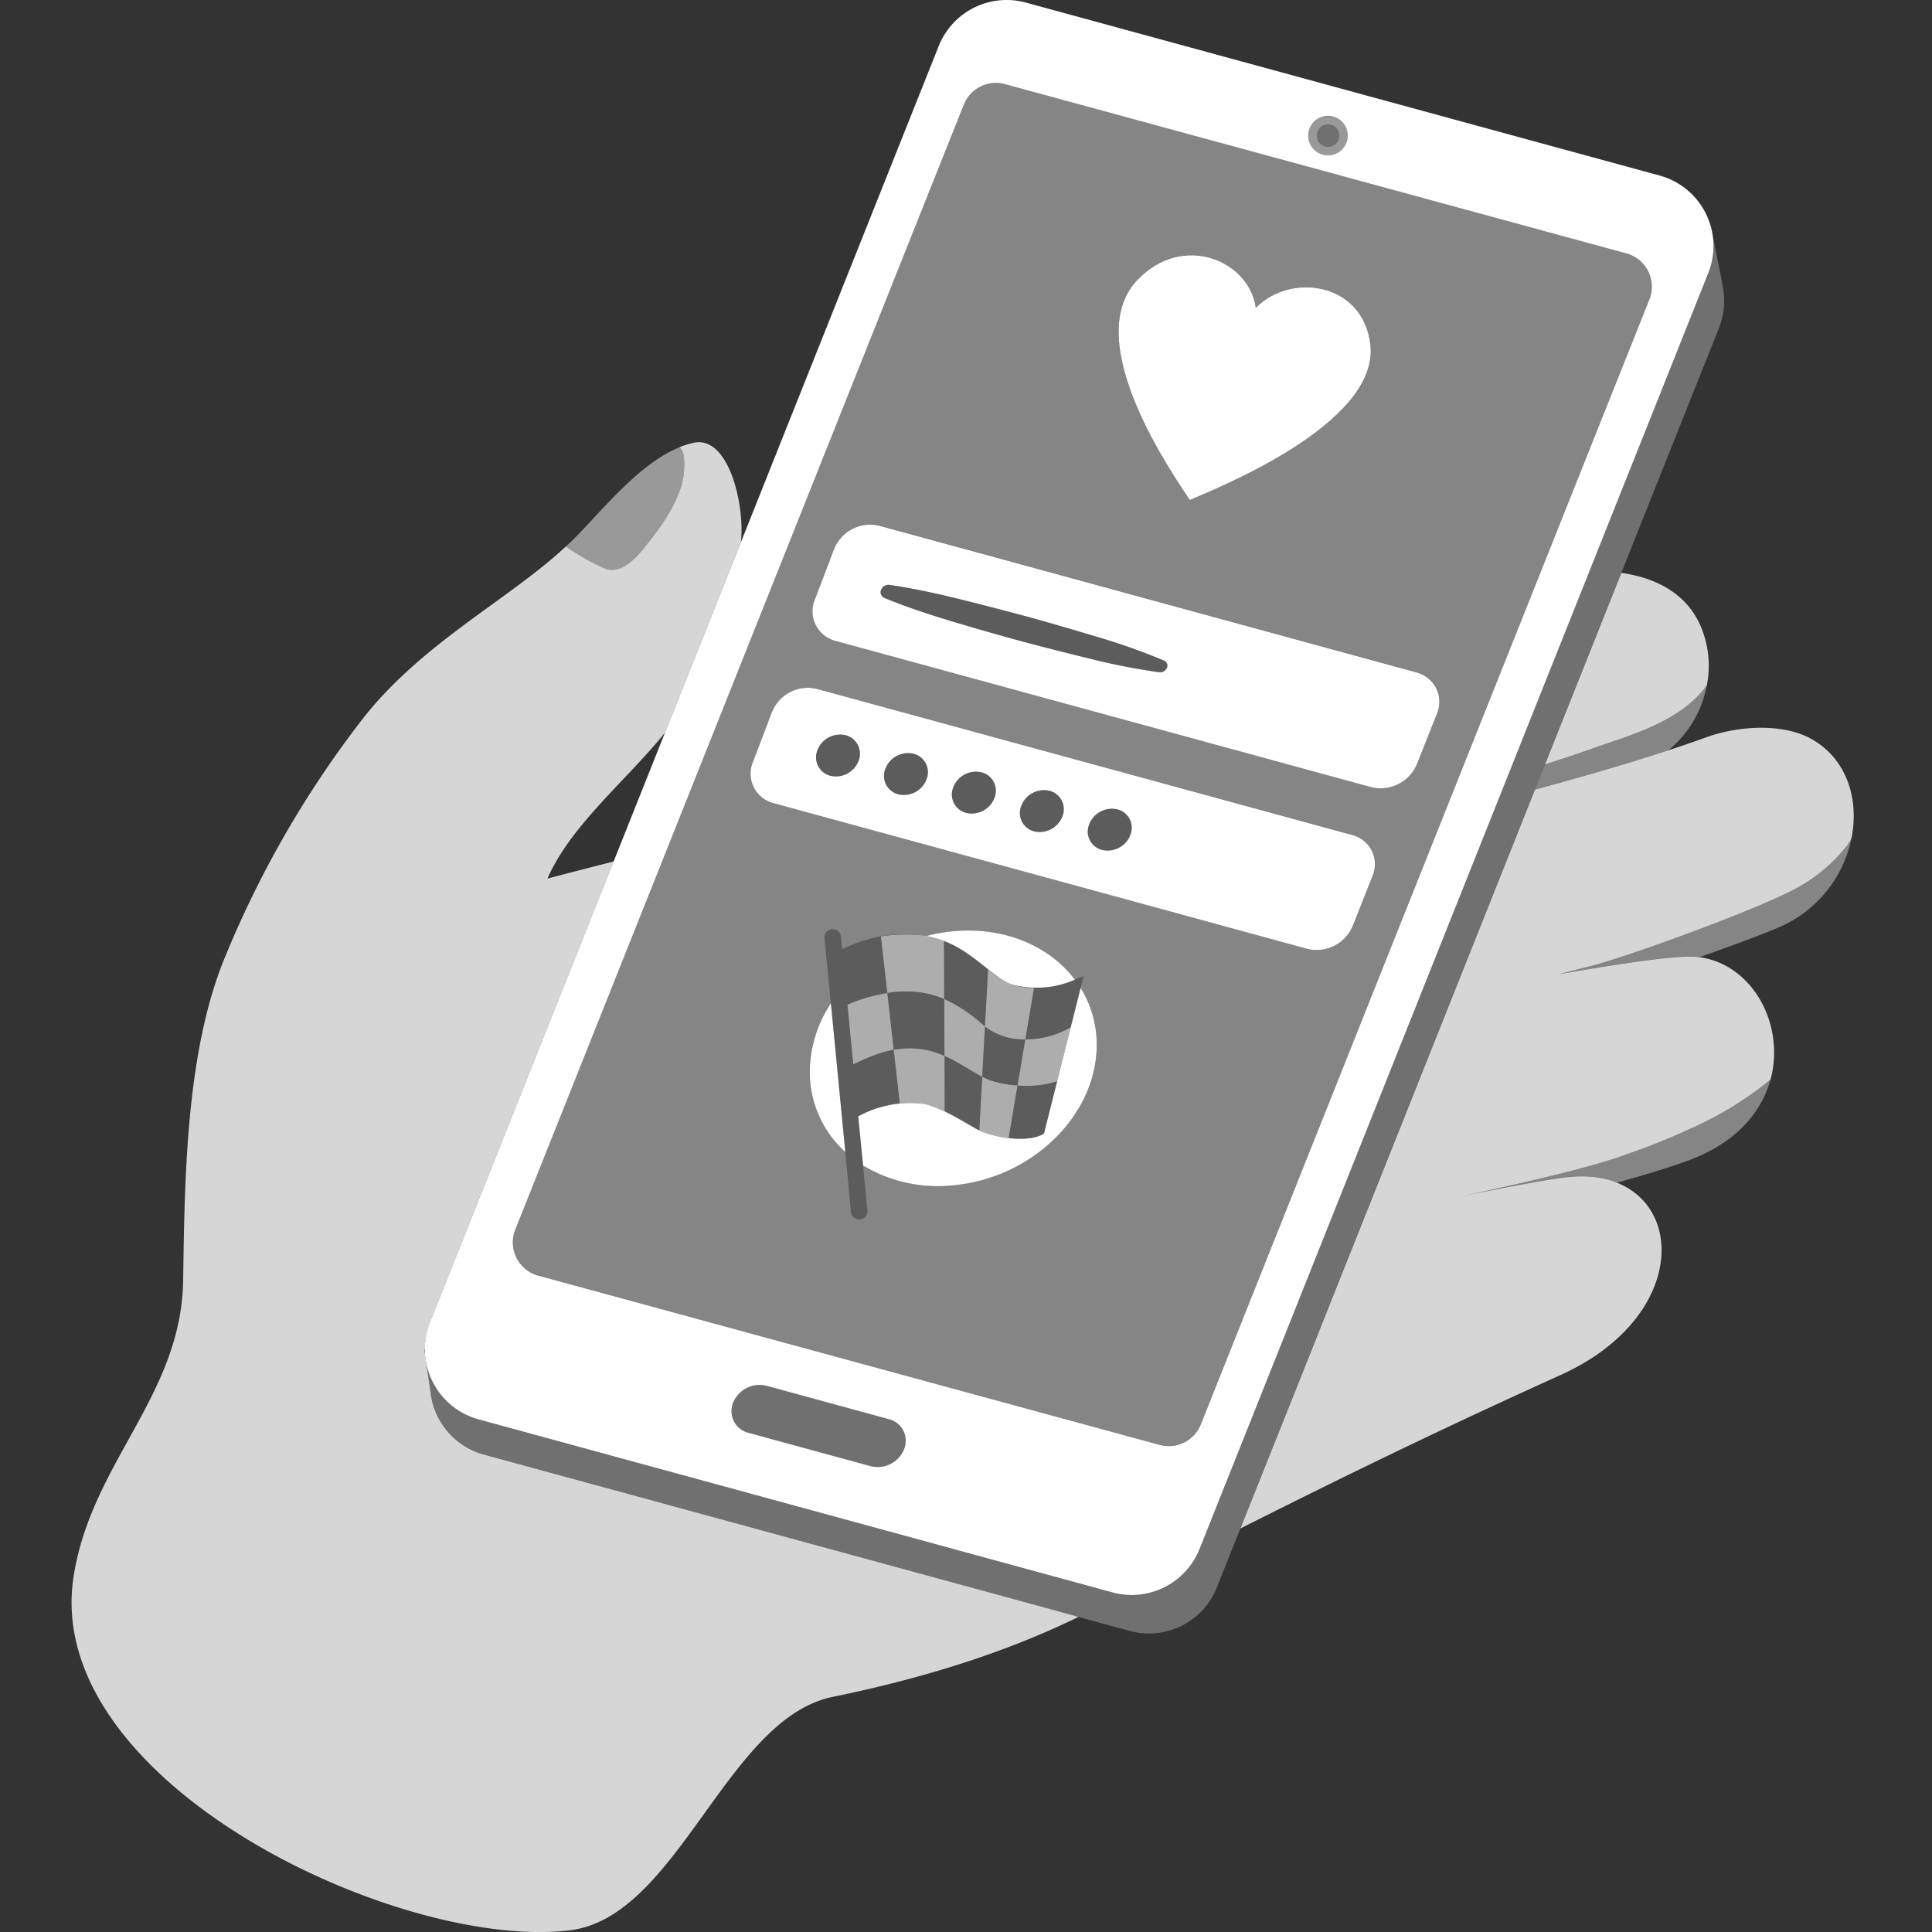
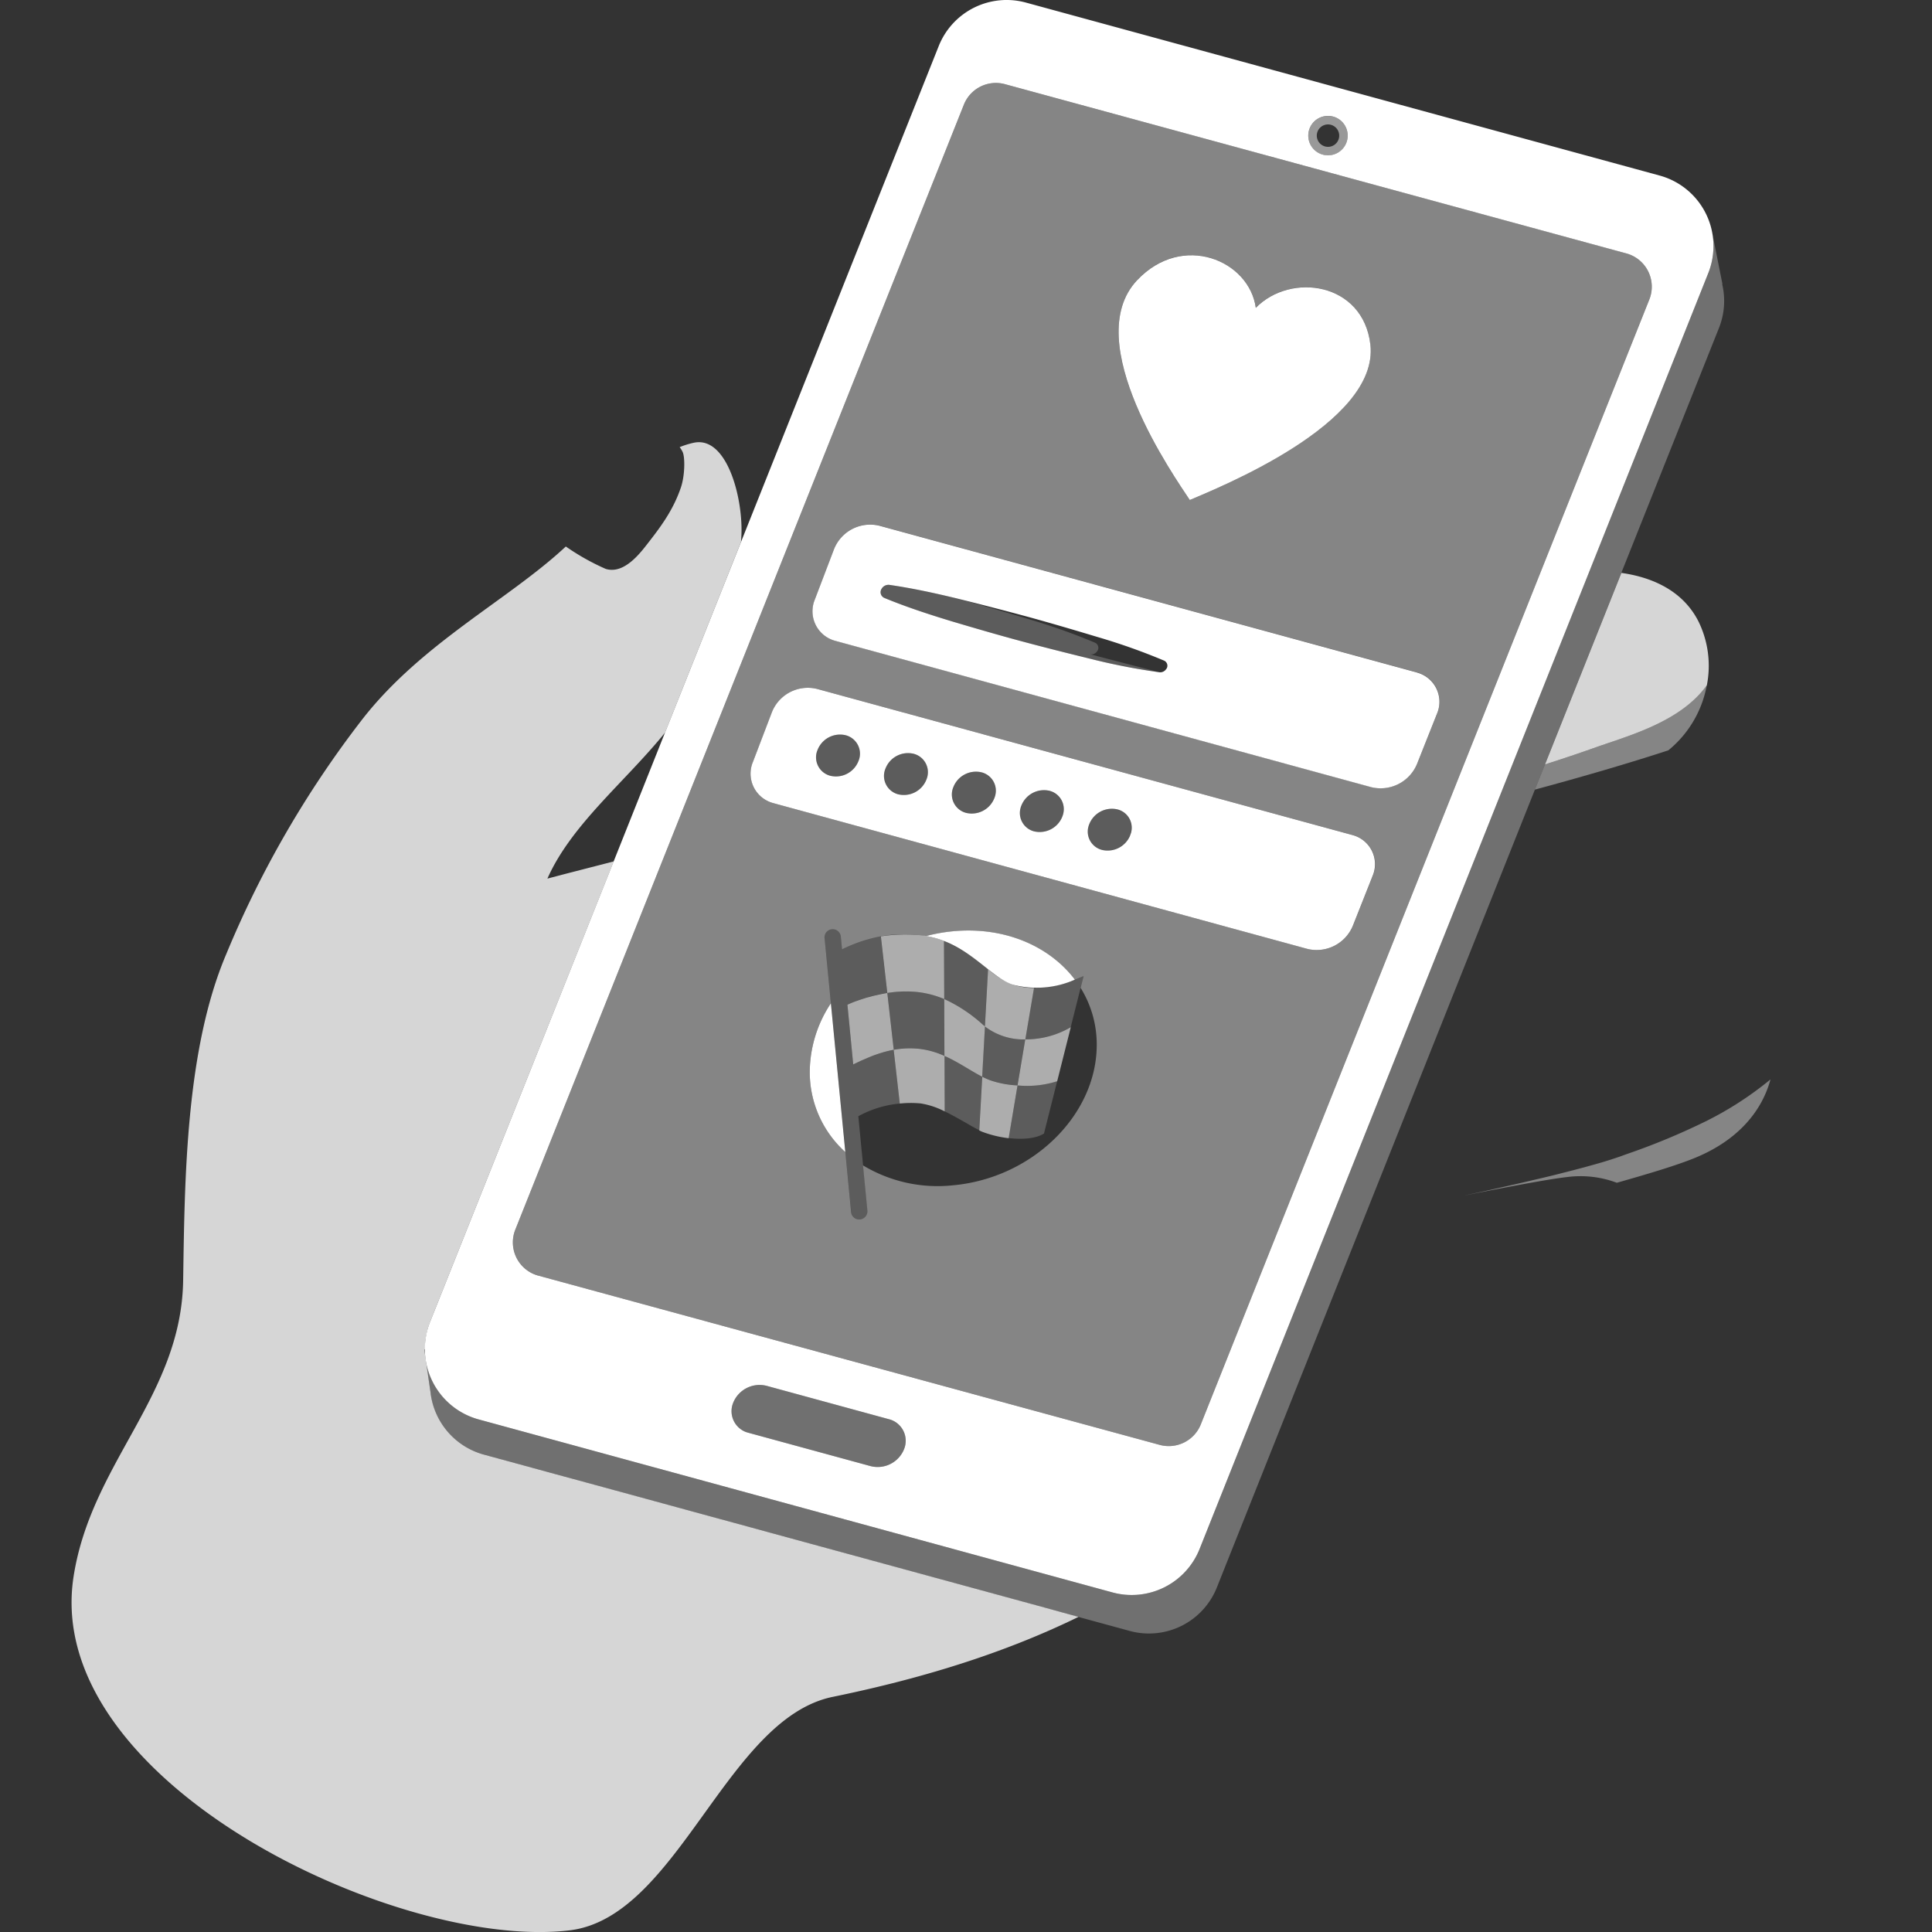
<svg xmlns="http://www.w3.org/2000/svg" viewBox="0 0 300 300">
  <rect x="0" y="0" width="300" height="300" fill="#333333" stroke="none" />
  <g fill="#fff">
    <g fill-rule="evenodd">
      <path d="m 205.77 18.03 a 3.06 3.06 0 1 1 -2.59 3.47 3.06 3.06 0 0 1 2.59 -3.47 z m -65.38 206.98 a 3.46 3.46 0 0 0 -1.93 -4.5 3.36 3.36 0 0 0 -.37 -.12 l -18.98 -5.18 a 4.42 4.42 0 0 0 -5.27 2.63 3.46 3.46 0 0 0 1.93 4.5 3.4 3.4 0 0 0 .37 .12 l 18.98 5.18 a 4.42 4.42 0 0 0 5.27 -2.63 z m 115.72 -178.51 a 5.36 5.36 0 0 0 -3.57 -7.15 l -96.49 -26.28 a 5.35 5.35 0 0 0 -6.38 3.18 c -9.93 24.9 -58.62 147.03 -69.65 174.68 a 5.35 5.35 0 0 0 2.99 6.96 5.28 5.28 0 0 0 .58 .19 l 96.49 26.28 a 5.36 5.36 0 0 0 6.38 -3.18 c 9.93 -24.9 58.62 -147.03 69.65 -174.68 z m 9.15 -4.09 a 11.35 11.35 0 0 0 -7.55 -15.15 l -98.41 -26.86 a 11.35 11.35 0 0 0 -13.53 6.74 c -14.04 35.21 -63.46 159.18 -78.99 198.12 a 11.34 11.34 0 0 0 7.55 15.15 l 98.41 26.86 a 11.35 11.35 0 0 0 13.53 -6.74 c 14.04 -35.21 63.47 -159.17 78.99 -198.12 z" />
      <path d="m 140.39 225.01 a 3.46 3.46 0 0 0 -1.93 -4.5 3.36 3.36 0 0 0 -.37 -.12 l -18.98 -5.18 a 4.42 4.42 0 0 0 -5.27 2.63 3.46 3.46 0 0 0 1.93 4.5 3.4 3.4 0 0 0 .37 .12 l 18.98 5.18 a 4.42 4.42 0 0 0 5.27 -2.63 z" opacity=".3" />
-       <path d="m 205.96 19.34 a 1.74 1.74 0 1 1 -1.47 1.97 1.74 1.74 0 0 1 1.47 -1.97 z" opacity=".3" />
      <path d="m 205.96 19.34 a 1.74 1.74 0 1 1 -1.47 1.97 1.74 1.74 0 0 1 1.47 -1.97 z m -.19 -1.3 a 3.06 3.06 0 1 1 -2.59 3.47 3.06 3.06 0 0 1 2.58 -3.47 z" opacity=".5" />
    </g>
    <path d="m 220.01 104.42 l -83.48 -22.79 a 6.04 6.04 0 0 0 -7.04 3.69 l -2.95 7.74 a 4.75 4.75 0 0 0 2.52 6.23 4.83 4.83 0 0 0 .64 .22 l 83.26 22.73 a 6.12 6.12 0 0 0 7.09 -3.65 l 3.06 -7.71 a 4.7 4.7 0 0 0 -3.1 -6.45 z m -38.88 -.6 a 1.11 1.11 0 0 1 -1.09 .57 101.14 101.14 0 0 1 -10.96 -2.15 c -3.59 -.88 -7.17 -1.78 -10.73 -2.74 s -7.09 -1.99 -10.62 -3.04 c -3.52 -1.07 -7.01 -2.21 -10.4 -3.61 a .97 .97 0 0 1 -.52 -1.27 .91 .91 0 0 1 .06 -.11 1.23 1.23 0 0 1 1.24 -.65 c 3.72 .54 7.34 1.34 10.94 2.22 q 5.38 1.34 10.72 2.78 c 3.56 .98 7.09 2.02 10.61 3.08 a 96.73 96.73 0 0 1 10.38 3.68 .87 .87 0 0 1 .44 1.14 .77 .77 0 0 1 -.06 .11 z" />
    <path d="m 210.02 129.67 l -83.17 -22.7 a 6 6 0 0 0 -7 3.65 l -2.93 7.68 a 4.72 4.72 0 0 0 2.52 6.19 4.61 4.61 0 0 0 .64 .22 l 82.95 22.64 a 6.08 6.08 0 0 0 7.05 -3.62 l 3.03 -7.65 a 4.67 4.67 0 0 0 -3.1 -6.41 z m -76.72 -11.49 a 3.75 3.75 0 0 1 -4.38 2.28 2.96 2.96 0 0 1 -2.11 -3.61 3.15 3.15 0 0 1 .14 -.4 3.75 3.75 0 0 1 4.38 -2.28 2.96 2.96 0 0 1 2.11 3.61 3.05 3.05 0 0 1 -.14 .4 z m 10.55 2.88 a 3.76 3.76 0 0 1 -4.38 2.28 2.95 2.95 0 0 1 -1.97 -4.01 3.76 3.76 0 0 1 4.39 -2.28 2.95 2.95 0 0 1 2.1 3.6 2.99 2.99 0 0 1 -.14 .41 z m 10.55 2.88 a 3.77 3.77 0 0 1 -4.4 2.28 2.95 2.95 0 0 1 -2.1 -3.6 3 3 0 0 1 .14 -.41 3.77 3.77 0 0 1 4.39 -2.28 2.94 2.94 0 0 1 2.11 3.59 2.82 2.82 0 0 1 -.14 .42 z m 10.55 2.88 a 3.78 3.78 0 0 1 -4.39 2.27 2.94 2.94 0 0 1 -2.1 -3.59 2.85 2.85 0 0 1 .14 -.42 3.78 3.78 0 0 1 4.39 -2.28 2.94 2.94 0 0 1 2.1 3.59 2.88 2.88 0 0 1 -.14 .42 z m 10.55 2.88 a 3.78 3.78 0 0 1 -4.4 2.27 2.93 2.93 0 0 1 -2.1 -3.58 2.84 2.84 0 0 1 .14 -.42 3.78 3.78 0 0 1 4.4 -2.28 2.93 2.93 0 0 1 2.1 3.58 2.87 2.87 0 0 1 -.15 .42 z" />
    <path d="m 184.75 77.64 c 4.06 -1.76 29.45 -11.79 28.04 -24.14 -1.12 -9.64 -12.34 -11.27 -17.79 -5.7 -1.01 -7.37 -11.38 -11.75 -18.42 -4.3 -9.05 9.57 5.9 30.68 8.17 34.14 z" />
-     <path d="m 100.28 84.79 c 2.11 -2.7 4.2 -5.37 5.46 -9.09 .63 -1.85 .66 -4.72 .26 -5.53 a 4.8 4.8 0 0 0 -.45 -.73 c -6.35 2.53 -12.1 9.91 -16.55 14.35 -.36 .36 -.75 .72 -1.14 1.08 a 36.37 36.37 0 0 0 6.2 3.48 c 2.49 .74 4.71 -1.62 6.22 -3.56 z" opacity=".5" />
-     <path d="m 279.31 137.71 c -5.49 3.15 -26.17 10.74 -32.31 12.29 -1.73 .44 -3.39 .86 -5.01 1.28 h -.01 c 8.36 -1.45 15.92 -2.64 19.98 -2.75 a 12.29 12.29 0 0 1 1.93 .1 c 5.05 -1.78 9.46 -3.42 12.12 -4.54 a 19.3 19.3 0 0 0 11.51 -14.01 6.63 6.63 0 0 1 -.64 1.14 25.28 25.28 0 0 1 -7.57 6.49 z" opacity=".4" />
    <path d="m 252.47 179.25 c -.3 .11 -.62 .23 -.96 .35 l -.3 .1 q -.4 .14 -.84 .28 l -.3 .1 c -.39 .12 -.78 .25 -1.2 .37 l -.2 .06 q -.55 .16 -1.12 .32 l -.4 .11 q -.54 .15 -1.11 .31 l -.31 .08 q -.72 .19 -1.47 .39 l -.32 .08 c -.41 .11 -.83 .21 -1.25 .32 l -.43 .11 q -.71 .18 -1.43 .36 l -.14 .03 q -.81 .2 -1.63 .39 l -.35 .08 -1.35 .32 -.35 .08 c -1.1 .26 -2.2 .51 -3.28 .75 l -.3 .07 q -.72 .16 -1.43 .32 l -.17 .04 c -1.08 .24 -2.12 .47 -3.11 .68 l -.19 .04 -1.39 .3 c 6.81 -1.37 13.37 -2.6 16.13 -2.91 a 16.07 16.07 0 0 1 7.79 .88 c 4.76 -1.35 9.18 -2.66 12.1 -3.85 6.81 -2.78 10.46 -7.37 11.76 -12.2 a 52.57 52.57 0 0 1 -10 6.48 105.85 105.85 0 0 1 -12.45 5.16 z" opacity=".4" />
    <path d="m 163.57 250 l -1.23 -.34 -42.48 -11.59 -1.97 -.54 -8.95 -2.44 -8.57 -2.34 -4.8 -1.31 -10.06 -2.74 -5.49 -1.5 -4.89 -1.33 a 11.35 11.35 0 0 1 -8.3 -9.83 l -.01 -.02 -.71 -4.9 -.23 -1.55 .11 -.07 c 0 .07 .01 .13 .01 .2 a 11.34 11.34 0 0 1 .17 -2.24 c .01 -.06 .03 -.11 .04 -.16 .06 -.31 .13 -.63 .21 -.94 a 11.2 11.2 0 0 1 .37 -1.1 l .75 -1.89 27.76 -69.61 -7.22 1.86 q -1.53 .4 -3.08 .81 c 3.72 -8.4 12.07 -15.01 18.27 -22.67 3.19 -8.01 6.4 -16.06 9.56 -23.99 q .74 -1.87 1.48 -3.72 c .25 -.63 .5 -1.26 .75 -1.89 q .06 -.74 .08 -1.44 c .13 -5.93 -2.4 -14.98 -7.36 -13.98 a 13 13 0 0 0 -2.24 .69 4.8 4.8 0 0 1 .45 .73 c .4 .81 .37 3.68 -.26 5.53 -1.26 3.72 -3.35 6.39 -5.46 9.09 -1.51 1.94 -3.73 4.31 -6.21 3.56 a 36.37 36.37 0 0 1 -6.2 -3.48 c -8.83 8.25 -22.45 15.03 -31.66 26.91 a 158.51 158.51 0 0 0 -21.07 36.39 c -6.32 14.86 -6.45 35.07 -6.69 50.68 -.28 17.9 -14.28 28.28 -17.02 46 -4.92 31.97 50.61 58.1 77.05 54.9 16.82 -2.04 24.3 -32.86 40.83 -36.25 17.46 -3.58 29.44 -8.16 38.17 -12.42 z" opacity=".8" />
    <path d="m 247.84 116.03 c 5.05 -1.8 13.13 -3.93 17.2 -9.63 a 15.63 15.63 0 0 0 -1.3 -9.9 c -2.35 -4.64 -6.95 -6.83 -11.97 -7.54 l -11.86 29.74 c 2.76 -.88 5.43 -1.78 7.93 -2.67 z" opacity=".8" />
-     <path d="m 281.19 114.7 c -4.45 -2.45 -11.36 -1.97 -16.13 -.25 -7.4 2.68 -16.9 5.51 -26.71 8.16 l -1.51 3.79 c -5.25 13.17 -10.67 26.77 -15.94 39.99 q -.88 2.21 -1.75 4.4 l -6.28 15.75 -3.57 8.95 q -.54 1.35 -1.07 2.68 l -1.58 3.97 -1.03 2.59 -1.52 3.82 q -1.05 2.64 -2.07 5.19 -.86 2.16 -1.69 4.24 -.33 .83 -.66 1.65 c -1.8 4.5 -3.47 8.71 -5 12.53 q -.48 1.22 -.95 2.38 c -.39 .96 -.76 1.9 -1.12 2.8 19.5 -9.82 33.87 -16.66 49.78 -23.86 22.14 -10.03 19.18 -32.72 .9 -30.69 -2.76 .31 -9.32 1.54 -16.14 2.91 7.74 -1.65 20.04 -4.41 25.31 -6.43 a 105.96 105.96 0 0 0 12.47 -5.17 52.57 52.57 0 0 0 10 -6.48 c 2.49 -9.25 -3.7 -19.34 -12.98 -19.08 -4.06 .12 -11.61 1.3 -19.98 2.75 q 2.44 -.63 5.03 -1.28 c 6.14 -1.56 26.82 -9.14 32.31 -12.29 a 25.28 25.28 0 0 0 7.56 -6.49 6.63 6.63 0 0 0 .64 -1.14 c 1.2 -6.11 -.8 -12.35 -6.32 -15.39 z" opacity=".8" />
    <path d="m 247.84 116.03 c -2.5 .89 -5.17 1.79 -7.94 2.68 l -1.32 3.31 c -.08 .2 -.16 .4 -.24 .59 7.33 -1.98 14.49 -4.06 20.72 -6.1 a 16.96 16.96 0 0 0 5.97 -10.11 c -4.06 5.7 -12.14 7.82 -17.19 9.63 z" opacity=".4" />
    <path d="m 265.88 36.17 a 11.35 11.35 0 0 1 -.62 6.24 c -15.53 38.94 -64.95 162.91 -78.99 198.12 a 11.35 11.35 0 0 1 -13.53 6.74 l -98.4 -26.85 a 11.35 11.35 0 0 1 -8.36 -10.92 l -.11 .07 .94 6.45 .01 .02 a 11.35 11.35 0 0 0 8.3 9.83 l 100.3 27.38 a 11.35 11.35 0 0 0 13.53 -6.74 c 13.92 -34.93 62.58 -156.98 77.97 -195.58 a 11.34 11.34 0 0 0 .5 -6.81 l .04 -.01 z" fill-rule="evenodd" opacity=".3" />
    <path d="m 157.34 152.92 a 14.71 14.71 0 0 0 9.57 -.8 c -3.92 -5.18 -10.85 -8.23 -18.77 -7.53 a 26.01 26.01 0 0 0 -4.34 .76 c 6.51 1.06 9.99 6.49 13.54 7.57 z" />
    <path d="m 129.02 155.79 a 19.47 19.47 0 0 0 -3.28 10.51 16.72 16.72 0 0 0 5.52 12.59 z" />
-     <path d="m 167.8 153.4 l -5.69 22.62 c -1.89 1.23 -6.18 1.02 -9.61 -.29 -1.56 -.6 -6.31 -4.04 -9.54 -4.39 a 17.02 17.02 0 0 0 -9.69 2 l .74 7.63 a 22.42 22.42 0 0 0 13.89 3.1 c 12.31 -1.09 22.33 -10.81 22.4 -21.71 a 16.64 16.64 0 0 0 -2.5 -8.96 z" />
    <path d="m 146.65 163.95 l -.03 -8.83 a 14.85 14.85 0 0 0 -5.78 -1.18 17.25 17.25 0 0 0 -3.06 .24 l 1 8.82 a 13.98 13.98 0 0 1 4.04 -.14 13.06 13.06 0 0 1 3.83 1.09 z" opacity=".2" />
    <path d="m 157.99 168.53 l 1.21 -7.14 a 9.9 9.9 0 0 1 -6.27 -2.01 l -.43 7.8 a 12.54 12.54 0 0 0 1.23 .55 15.33 15.33 0 0 0 4.26 .8 z" opacity=".2" />
    <path d="m 159.2 161.39 a 13.78 13.78 0 0 0 7.06 -1.89 l 2 -7.95 a 18.36 18.36 0 0 1 -7.71 1.86 z" opacity=".2" />
    <path d="m 146.58 146.1 l .04 9.03 a 23.4 23.4 0 0 1 6.05 4.03 c .09 .08 .18 .13 .27 .2 l .49 -8.88 a 26.42 26.42 0 0 0 -6.85 -4.38 z" opacity=".2" />
    <path d="m 152.51 167.18 c -1.81 -.92 -3.69 -2.27 -5.86 -3.23 l .03 8.62 c 2.12 1.02 4.2 2.36 5.37 2.94 z" opacity=".2" />
    <path d="m 164.16 167.88 a 15.39 15.39 0 0 1 -6.16 .65 l -1.39 8.19 c 2.24 .26 4.33 .06 5.5 -.71 l 2.05 -8.14 z" opacity=".2" />
    <path d="m 139.72 171.36 l -.95 -8.35 a 23.41 23.41 0 0 0 -6.28 2.26 l -.9 -9.27 a 24.71 24.71 0 0 1 6.18 -1.82 l -1 -8.79 a 18.12 18.12 0 0 0 -6.02 2.02 l -.18 -1.9 a 1.27 1.27 0 1 0 -2.52 .24 l 4.12 42.46 a 1.27 1.27 0 0 0 .95 1.11 1.23 1.23 0 0 0 .31 .04 .88 .88 0 0 0 .13 -.01 1.27 1.27 0 0 0 1.14 -1.38 l -1.42 -14.64 a 16.41 16.41 0 0 1 6.44 -1.97 z" opacity=".2" />
    <path d="m 166.27 159.5 a 13.78 13.78 0 0 1 -7.06 1.89 l 1.35 -7.98 a 11.65 11.65 0 0 1 -3.21 -.49 13.05 13.05 0 0 1 -3.92 -2.44 l -.49 8.88 c -.09 -.07 -.18 -.13 -.27 -.2 a 23.4 23.4 0 0 0 -6.05 -4.03 l -.04 -9.03 a 13.67 13.67 0 0 0 -3.5 -.86 24.21 24.21 0 0 0 -6.3 .16 l 1 8.79 c -.32 .05 -.64 .11 -.97 .18 -.11 .02 -.22 .05 -.33 .07 -.21 .05 -.42 .09 -.63 .14 -.13 .03 -.27 .06 -.4 .1 -.18 .05 -.35 .09 -.53 .14 -.15 .04 -.3 .08 -.44 .12 -.1 .03 -.19 .06 -.28 .09 -.39 .12 -.77 .25 -1.13 .38 l -.18 .06 c -.2 .08 -.4 .15 -.59 .23 l -.14 .06 q -.3 .12 -.57 .25 l .9 9.27 c .44 -.22 .9 -.44 1.38 -.66 l .08 -.03 q .63 -.28 1.3 -.55 c .08 -.03 .15 -.06 .23 -.09 q .69 -.26 1.42 -.48 l .3 -.09 c .51 -.14 1.03 -.27 1.57 -.37 l .95 8.35 a 16.09 16.09 0 0 1 3.24 -.02 12.3 12.3 0 0 1 3.73 1.24 l -.03 -8.62 c 2.17 .96 4.05 2.31 5.86 3.23 l -.46 8.34 c .17 .08 .33 .16 .45 .21 a 17.4 17.4 0 0 0 4.11 1 l 1.38 -8.2 a 15.33 15.33 0 0 1 -4.26 -.8 12.54 12.54 0 0 1 -1.23 -.55 l .43 -7.8 a 9.9 9.9 0 0 0 6.26 2.01 l -1.2 7.14 a 15.39 15.39 0 0 0 6.16 -.65 l 2.11 -8.38 z m -23.45 3.37 a 13.98 13.98 0 0 0 -4.04 .14 l -1 -8.82 a 17.25 17.25 0 0 1 3.06 -.24 14.85 14.85 0 0 1 5.78 1.18 l .03 8.83 a 13.06 13.06 0 0 0 -3.83 -1.09 z" opacity=".6" />
    <path d="m 255.92 42.12 a 5.36 5.36 0 0 0 -3.39 -2.78 l -96.48 -26.27 a 5.35 5.35 0 0 0 -6.38 3.18 c -9.93 24.9 -58.62 147.03 -69.65 174.68 a 5.35 5.35 0 0 0 3.57 7.15 l 96.49 26.28 a 5.36 5.36 0 0 0 6.38 -3.18 c 9.93 -24.9 58.62 -147.03 69.65 -174.68 a 5.36 5.36 0 0 0 -.19 -4.38 z m -79.34 1.37 c 7.04 -7.45 17.41 -3.06 18.42 4.3 5.45 -5.57 16.68 -3.93 17.78 5.71 1.42 12.35 -23.98 22.38 -28.03 24.14 -2.27 -3.46 -17.22 -24.57 -8.17 -34.15 z m -28.68 140.57 a 22.42 22.42 0 0 1 -13.89 -3.1 l .68 7.01 a 1.27 1.27 0 0 1 -1.14 1.38 c -.04 0 -.08 .01 -.13 .01 a 1.23 1.23 0 0 1 -.31 -.04 1.27 1.27 0 0 1 -.95 -1.11 l -1.02 -10.61 .12 1.28 a 16.72 16.72 0 0 1 -5.52 -12.58 19.47 19.47 0 0 1 3.28 -10.51 l -.97 -10.02 a 1.27 1.27 0 1 1 2.52 -.24 l .18 1.88 a 21.07 21.07 0 0 1 12.32 -2.16 c .25 .03 .48 .07 .73 .11 a 26.01 26.01 0 0 1 4.34 -.76 c 7.93 -.7 14.86 2.36 18.77 7.53 .5 -.2 .95 -.39 1.35 -.57 l -.46 1.84 a 16.64 16.64 0 0 1 2.5 8.95 c -.07 10.91 -10.1 20.63 -22.4 21.71 z m 65.22 -47.98 l -3.03 7.65 a 6.08 6.08 0 0 1 -7.05 3.62 l -82.95 -22.64 a 4.72 4.72 0 0 1 -3.16 -6.41 l 2.93 -7.68 a 6 6 0 0 1 7 -3.65 l 83.17 22.7 a 4.67 4.67 0 0 1 3.1 6.41 z m 10 -25.22 l -3.06 7.71 a 6.12 6.12 0 0 1 -7.09 3.65 l -83.26 -22.72 a 4.75 4.75 0 0 1 -3.38 -5.81 4.83 4.83 0 0 1 .22 -.64 l 2.95 -7.74 a 6.04 6.04 0 0 1 7.04 -3.69 l 83.48 22.79 a 4.69 4.69 0 0 1 3.35 5.73 4.74 4.74 0 0 1 -.25 .72 z" fill-rule="evenodd" opacity=".4" />
-     <path d="m 180.04 104.39 a 101.14 101.14 0 0 1 -10.96 -2.15 c -3.59 -.88 -7.17 -1.78 -10.73 -2.74 s -7.09 -1.99 -10.62 -3.04 c -3.52 -1.07 -7.01 -2.21 -10.4 -3.61 a .97 .97 0 0 1 -.52 -1.27 .91 .91 0 0 1 .06 -.11 1.23 1.23 0 0 1 1.24 -.65 c 3.72 .54 7.34 1.34 10.94 2.22 q 5.38 1.34 10.72 2.78 c 3.56 .98 7.09 2.02 10.61 3.08 a 96.73 96.73 0 0 1 10.38 3.68 .87 .87 0 0 1 .44 1.14 .79 .79 0 0 1 -.06 .1 1.11 1.11 0 0 1 -1.1 .57 z" opacity=".2" />
+     <path d="m 180.04 104.39 a 101.14 101.14 0 0 1 -10.96 -2.15 c -3.59 -.88 -7.17 -1.78 -10.73 -2.74 s -7.09 -1.99 -10.62 -3.04 c -3.52 -1.07 -7.01 -2.21 -10.4 -3.61 a .97 .97 0 0 1 -.52 -1.27 .91 .91 0 0 1 .06 -.11 1.23 1.23 0 0 1 1.24 -.65 c 3.72 .54 7.34 1.34 10.94 2.22 c 3.56 .98 7.09 2.02 10.61 3.08 a 96.73 96.73 0 0 1 10.38 3.68 .87 .87 0 0 1 .44 1.14 .79 .79 0 0 1 -.06 .1 1.11 1.11 0 0 1 -1.1 .57 z" opacity=".2" />
    <path d="m 133.3 118.18 a 3.75 3.75 0 0 1 -4.38 2.28 2.96 2.96 0 0 1 -2.11 -3.61 3.15 3.15 0 0 1 .14 -.4 3.75 3.75 0 0 1 4.38 -2.28 2.96 2.96 0 0 1 2.11 3.61 3.05 3.05 0 0 1 -.14 .4 z" opacity=".2" />
    <path d="m 143.85 121.06 a 3.76 3.76 0 0 1 -4.38 2.28 2.95 2.95 0 0 1 -1.97 -4.01 3.76 3.76 0 0 1 4.39 -2.28 2.95 2.95 0 0 1 2.11 3.6 2.87 2.87 0 0 1 -.15 .41 z" opacity=".2" />
    <path d="m 154.39 123.94 a 3.77 3.77 0 0 1 -4.39 2.28 2.95 2.95 0 0 1 -2.1 -3.6 3 3 0 0 1 .14 -.41 3.77 3.77 0 0 1 4.39 -2.28 2.95 2.95 0 0 1 1.96 4.01 z" opacity=".2" />
    <path d="m 164.94 126.82 a 3.78 3.78 0 0 1 -4.39 2.27 2.94 2.94 0 0 1 -2.1 -3.58 3 3 0 0 1 .14 -.42 3.78 3.78 0 0 1 4.39 -2.28 2.94 2.94 0 0 1 2.1 3.59 3.02 3.02 0 0 1 -.14 .42 z" opacity=".2" />
    <path d="m 175.48 129.7 a 3.78 3.78 0 0 1 -4.4 2.27 2.93 2.93 0 0 1 -2.1 -3.58 2.84 2.84 0 0 1 .14 -.42 3.78 3.78 0 0 1 4.4 -2.28 2.93 2.93 0 0 1 2.1 3.58 2.98 2.98 0 0 1 -.14 .43 z" opacity=".2" />
  </g>
</svg>